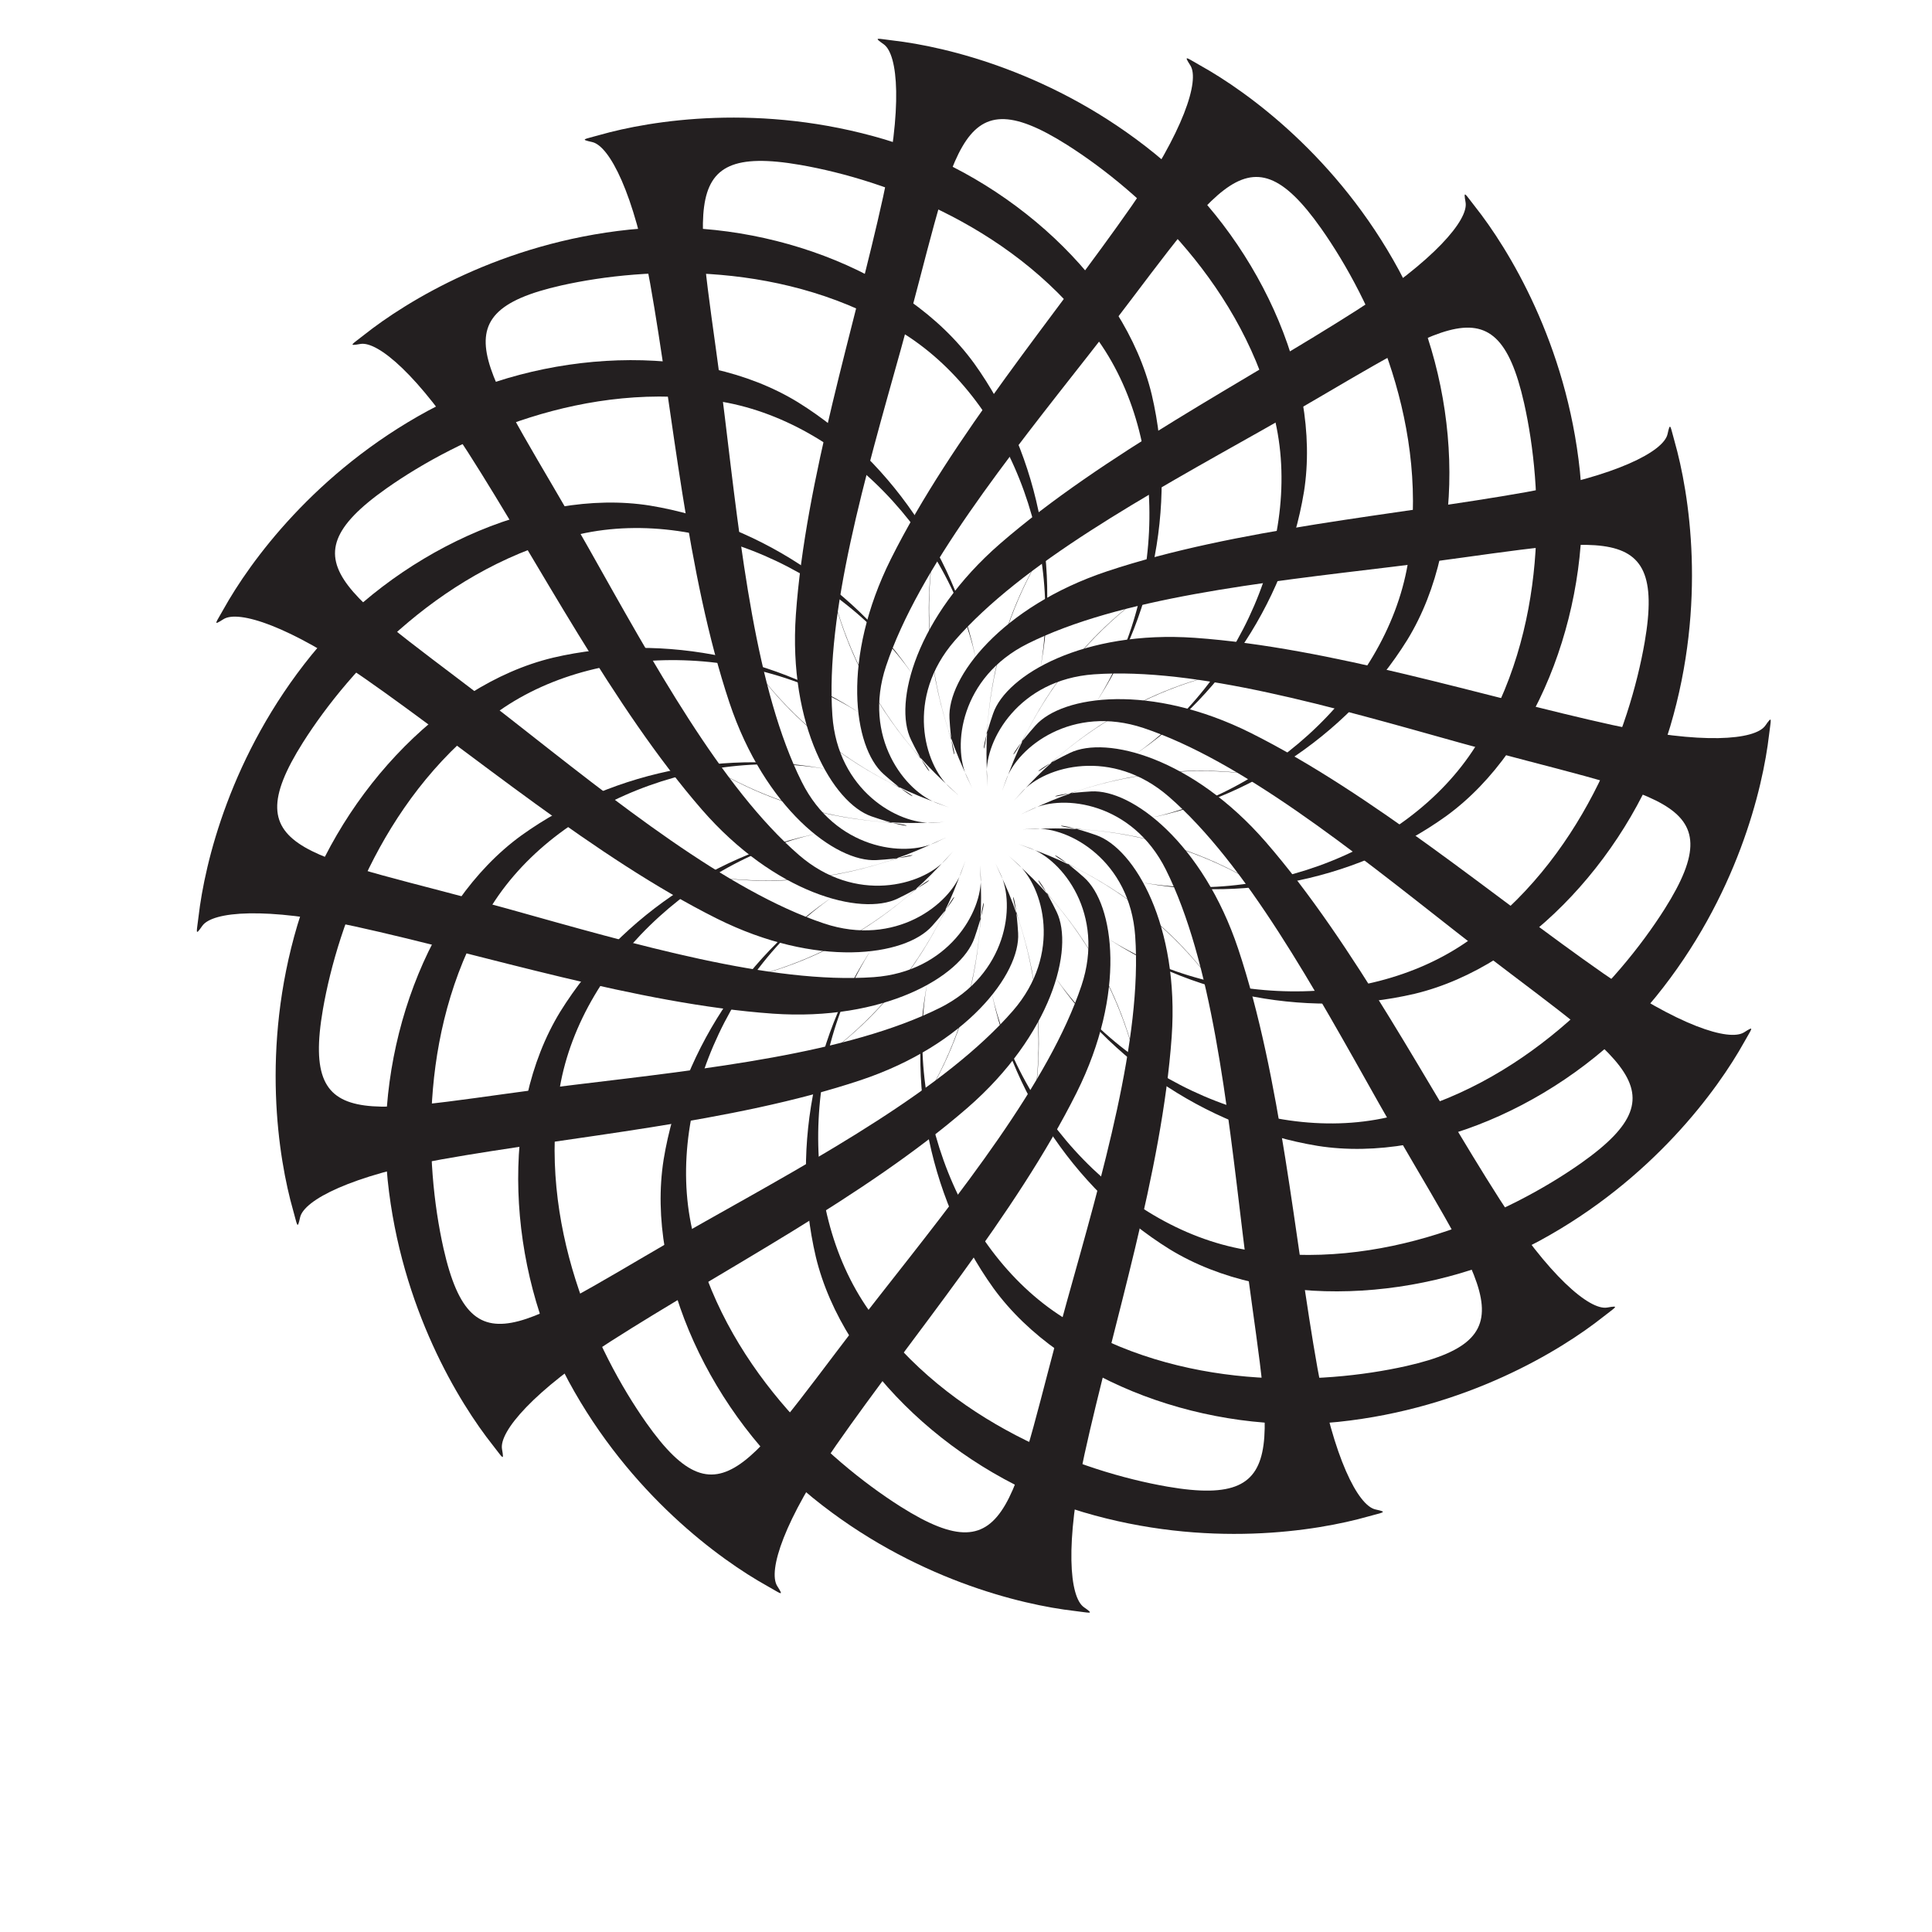
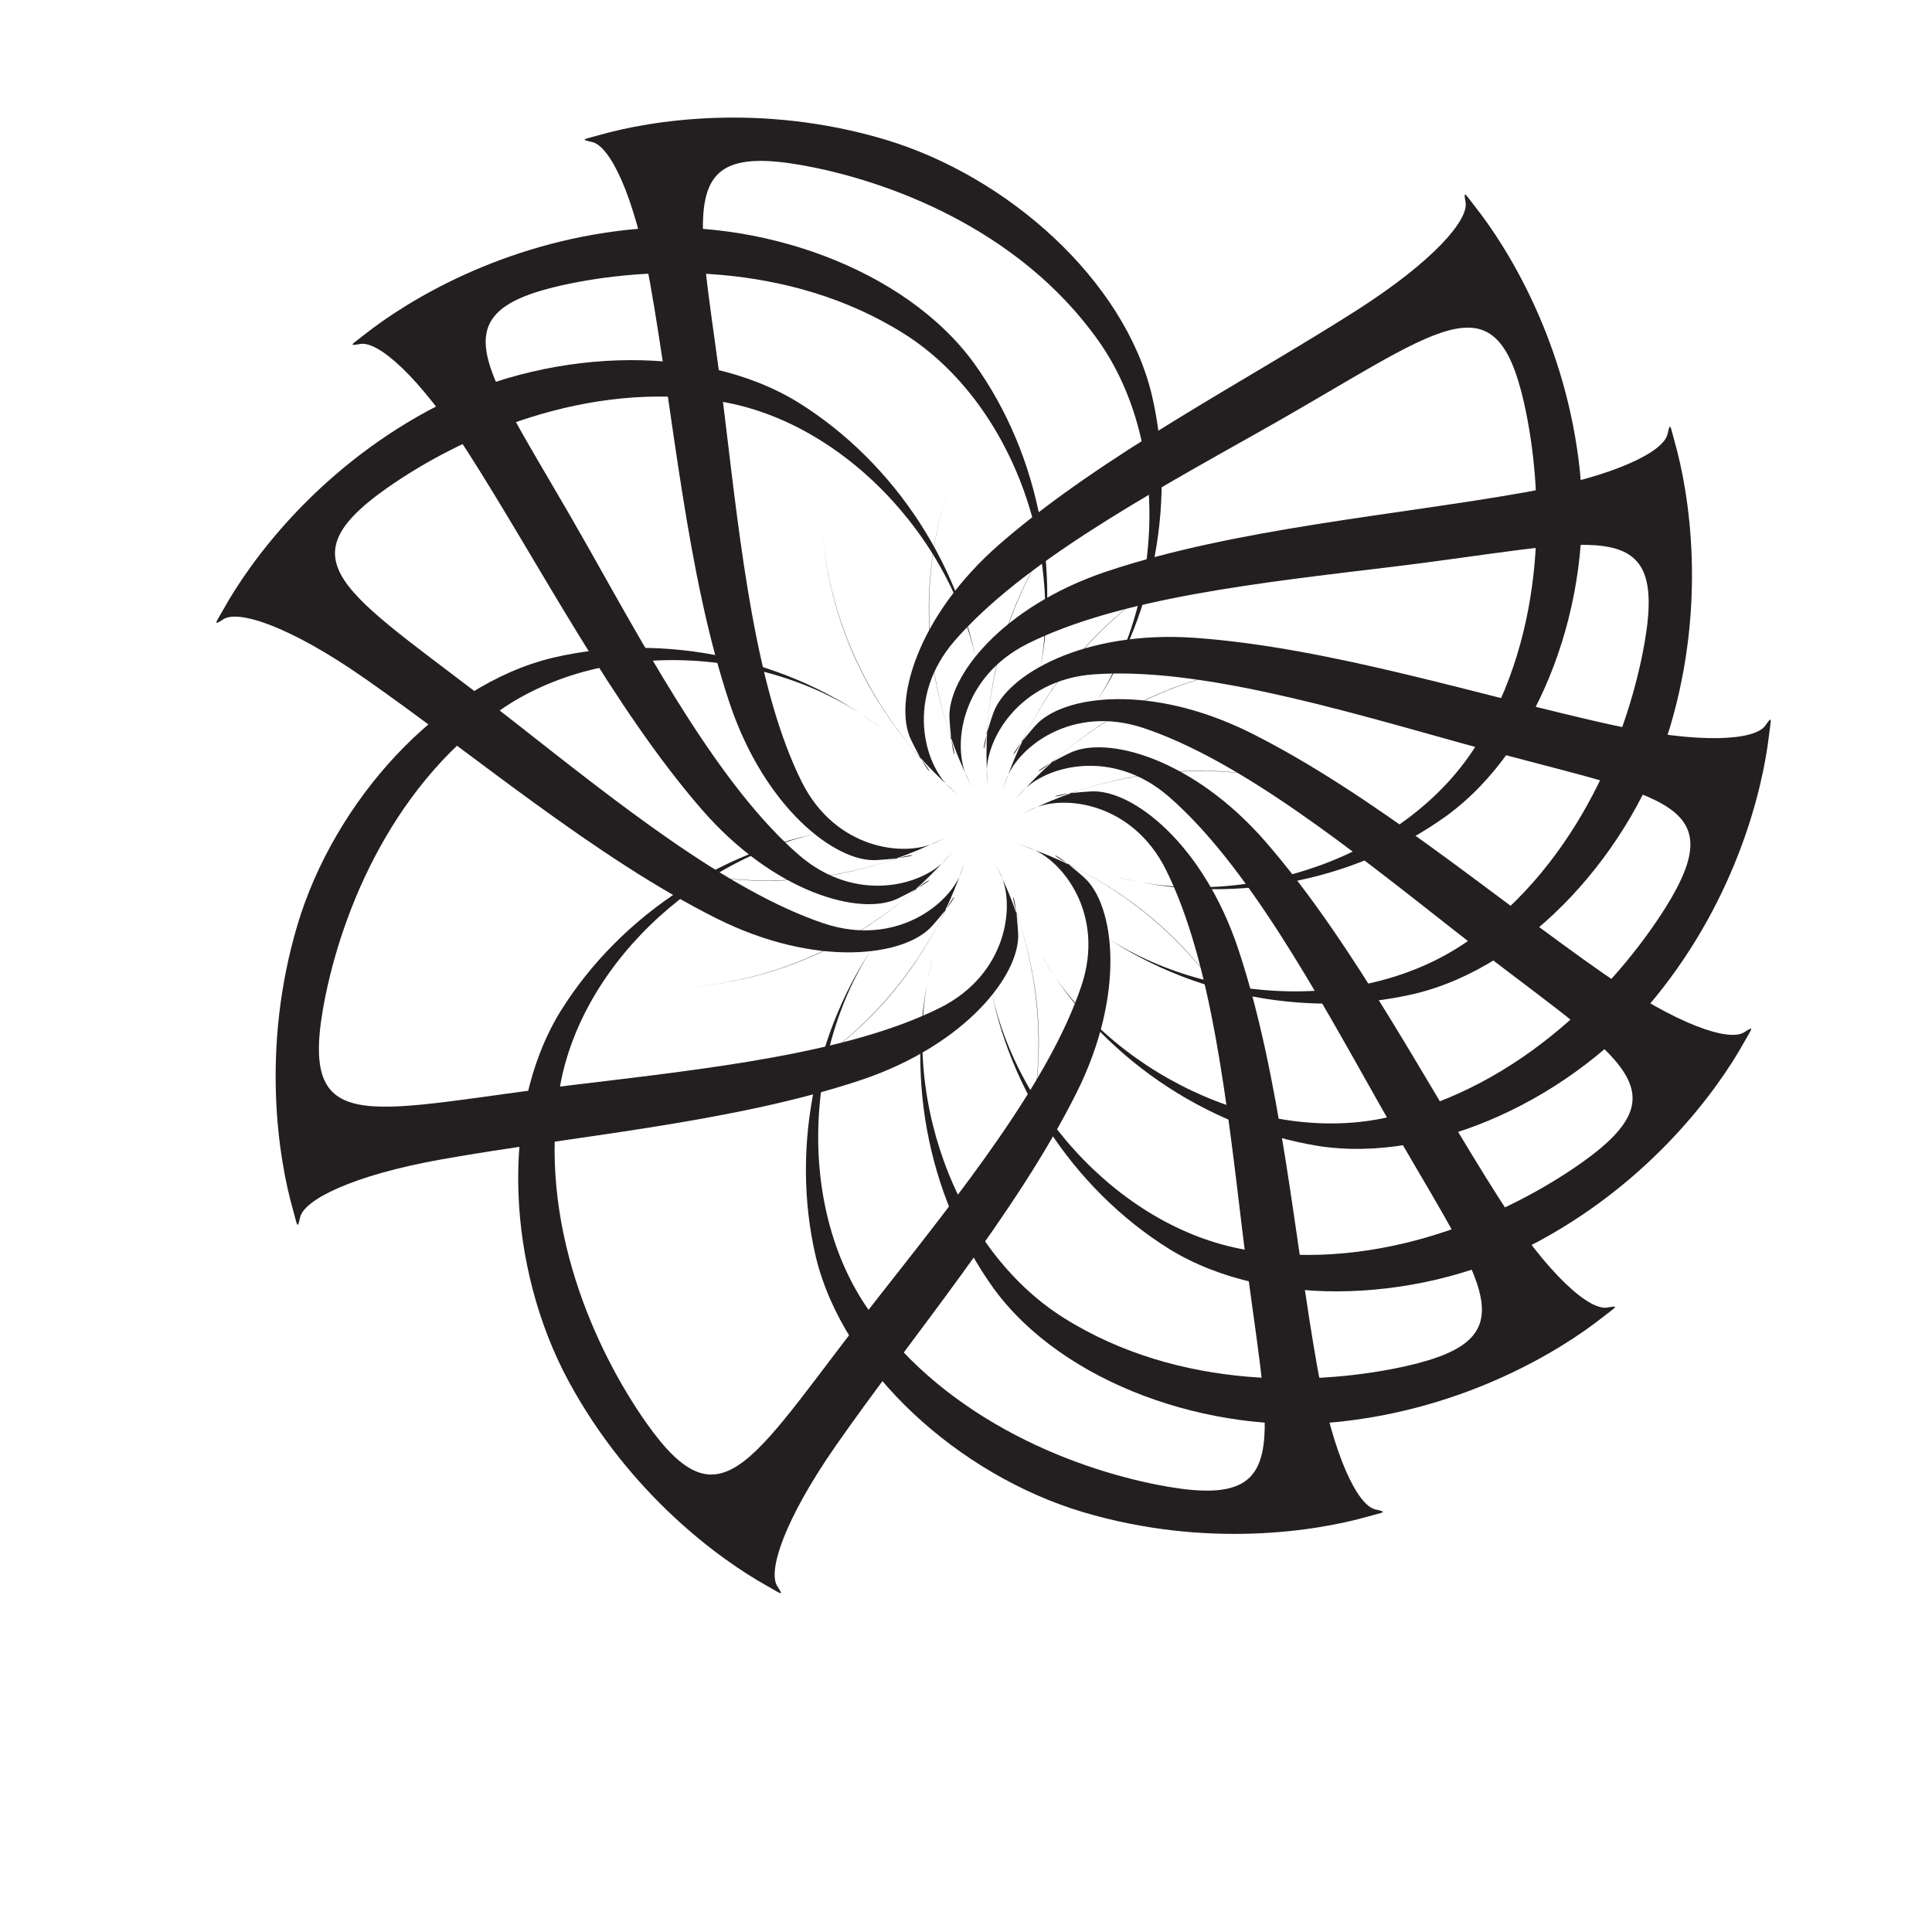
<svg xmlns="http://www.w3.org/2000/svg" version="1.1" viewBox="0 0 666.67 666.67" xml:space="preserve">
  <defs>
    <clipPath id="a">
      <path d="m0 500h500v-500h-500z" />
    </clipPath>
  </defs>
  <g transform="matrix(1.333 0 0 -1.333 0 666.67)">
    <g clip-path="url(#a)" fill="#231f20">
      <path d="m341.1 203.5c30.075-4.76 66.498 12.71 87.558 38.622 21.028 25.915 27.684 53.915 29.286 67.766 0.458 4.037 1.011 5.245-0.962 2.414-2.653-3.784-16.547-4.917-39.564 0.139-33.376 7.329-72.98 20.082-108.13 22.577-28.687 2.012-48.723-9.556-52.195-19.577-3.789-10.903-2.203-12.216-1.429-2.712 0.812 10.104 3.789 33.687 22.854 56.521-21.173-25.439-23.533-53.541-23.107-67.012 0.244-7.66 0.244-6.548 0.04-2.684-0.474 9.014 8.327 24.637 27.739 26.014 26.493 1.856 61.771-8.493 94.734-17.71 50.989-14.249 71.417-13.874 52.985-43.049-12.102-19.083-36.762-45.994-71.637-53.904-32.832-7.405-72.467 11.699-89.73 41.973 15.045-25.83 42.176-44.554 71.559-49.378" />
      <path d="m366.24 242.88c29.611 7.116 56.585 37.192 66.121 69.194 9.503 31.99 4.94 60.404 1.122 73.811-1.122 3.909-1.075 5.235-1.818 1.864-1.01-4.512-13.402-10.873-36.61-15.014-33.63-5.995-75.104-9.371-108.53-20.517-27.28-9.122-41.363-27.475-40.738-38.065 0.67-11.521 2.643-12.125-0.278-3.049-3.11 9.649-9.393 32.573-0.521 60.96-9.819-31.599-1.247-58.467 4.302-70.749 3.159-6.983 2.732-5.957 1.066-2.463-3.893 8.146-1.737 25.947 15.662 34.646 23.777 11.856 60.326 15.791 94.308 19.892 52.567 6.351 71.29 14.513 65.425-19.497-3.875-22.261-16.363-56.565-45.556-77.219-27.502-19.403-71.432-16.924-98.958 4.445 23.777-18.104 56.015-25.021 85.001-18.239" />
      <path d="m374.38 288.88c24.638 17.905 38.049 56.012 34.607 89.225-3.458 33.194-18.55 57.701-27.209 68.626-2.536 3.178-2.993 4.425-2.392 1.026 0.804-4.551-8.218-15.176-28.071-27.877-28.782-18.413-65.804-37.401-92.422-60.491-21.709-18.863-27.692-41.206-23.065-50.758 5.035-10.385 7.087-10.187 0.907-2.925-6.56 7.725-21.141 26.5-23.809 56.126 3.024-32.953 21.227-54.496 31.047-63.719 5.596-5.242 4.808-4.461 1.926-1.871-6.71 6.038-11.525 23.311 1.216 38.004 17.429 20.052 49.693 37.678 79.516 54.469 46.131 25.982 60.316 40.692 67.911 7.025 4.926-22.055 6.52-58.521-12.544-88.774-17.975-28.45-59.513-42.971-93.124-33.766 28.899-7.627 61.327-1.678 85.506 15.68" />
-       <path d="m364.31 334.5c15.905 25.973 13.71 66.311-2.179 95.684-15.89 29.341-39.219 46.207-51.399 52.984-3.551 1.969-4.461 2.944-2.597 0.035 2.48-3.899-1.783-17.169-15.266-36.501-19.546-28.024-46.479-59.734-62.236-91.254-12.835-25.734-9.82-48.667-1.894-55.72 8.619-7.668 10.451-6.702 1.957-2.351-9.014 4.622-29.665 16.392-43.464 42.737 15.393-29.286 40.456-42.224 53.063-46.988 7.176-2.7 6.141-2.278 2.495-0.991-8.51 3.014-19.577 17.121-13.419 35.577 8.422 25.193 31.488 53.826 52.619 80.755 32.674 41.657 40.149 60.673 60.042 32.476 13-18.487 28.435-51.571 22.386-86.818-5.714-33.161-38.537-62.472-73.111-66.833 29.617 4.018 57.309 21.921 73.003 47.208" />
-       <path d="m337.55 372.8c4.751 30.084-12.71 66.507-38.633 87.568-25.908 21.021-53.915 27.683-67.761 29.279-4.042 0.457-5.242 1.018-2.416-0.963 3.789-2.653 4.917-16.546-0.142-39.565-7.326-33.366-20.083-72.971-22.577-108.12-2.004-28.685 9.56-48.719 19.577-52.201 10.909-3.781 12.22-2.195 2.715-1.421-10.104 0.813-33.69 3.788-56.52 22.844 25.434-21.162 53.536-23.523 67.012-23.098 7.665 0.246 6.543 0.246 2.683 0.041-9.014-0.473-24.636 8.327-26.011 27.731-1.863 26.501 8.495 61.778 17.708 94.743 14.248 50.987 13.869 71.416 43.044 52.984 19.087-12.11 46.005-36.771 53.916-71.646 7.405-32.822-11.699-72.465-41.98-89.722 25.829 15.046 44.553 42.177 49.385 71.55" />
      <path d="m298.16 397.93c-7.112 29.61-37.188 56.579-69.181 66.115-31.994 9.509-60.413 4.946-73.824 1.121-3.9-1.121-5.226-1.069-1.863-1.812 4.515-1.002 10.877-13.402 15.014-36.608 6-33.631 9.378-75.103 20.524-108.53 9.118-27.278 27.471-41.358 38.064-40.738 11.518 0.675 12.126 2.646 3.048-0.28-9.647-3.11-32.57-9.389-60.958-0.521 31.592-9.817 58.464-1.247 70.746 4.302 6.986 3.162 5.953 2.732 2.462 1.063-8.146-3.884-25.938-1.734-34.638 15.665-11.864 23.773-15.803 60.328-19.9 94.308-6.347 52.562-14.517 71.294 19.498 65.425 22.269-3.88 56.568-16.363 77.218-45.555 19.402-27.495 16.924-71.428-4.443-98.962 18.107 23.783 25.021 56.023 18.233 85.005" />
      <path d="m252.16 406.08c-17.912 24.634-56.016 38.041-89.225 34.607-33.202-3.457-57.705-18.55-68.63-27.21-3.173-2.534-4.42-2.992-1.026-2.392 4.555 0.802 15.179-8.221 27.881-28.07 18.409-28.777 37.401-65.805 60.492-92.422 18.858-21.71 41.206-27.693 50.75-23.066 10.388 5.028 10.199 7.083 2.929 0.907-7.721-6.567-26.5-21.14-56.118-23.808 32.948 3.023 54.49 21.219 63.719 31.047 5.241 5.593 4.453 4.803 1.863 1.926-6.039-6.71-23.304-11.534-38.002 1.215-20.05 17.422-37.677 49.689-54.468 79.516-25.986 46.133-40.693 60.31-7.025 67.903 22.055 4.938 58.525 6.529 88.775-12.535 28.45-17.979 42.968-59.516 33.762-93.129 7.626 28.905 1.681 61.329-15.677 85.511" />
      <path d="m206.54 396.01c-25.971 15.906-66.309 13.711-95.682-2.175-29.341-15.899-46.211-39.217-52.992-51.402-1.958-3.555-2.936-4.456-0.032-2.601 3.9 2.483 17.169-1.787 36.502-15.267 28.023-19.541 59.741-46.478 91.253-62.235 25.735-12.839 48.675-9.816 55.716-1.891 7.672 8.623 6.71 10.448 2.36 1.962-4.618-9.023-16.395-29.673-42.746-43.48 29.295 15.41 42.233 40.465 46.992 53.075 2.709 7.172 2.281 6.143 0.987 2.494-3.007-8.509-17.114-19.571-35.57-13.422-25.197 8.426-53.82 31.488-80.754 52.62-41.657 32.677-60.673 40.148-32.475 60.048 18.487 12.999 51.563 28.427 86.816 22.388 33.163-5.723 62.473-38.542 66.83-73.116-4.01 29.621-21.913 57.301-47.205 73.002" />
-       <path d="m168.24 369.25c-30.075 4.756-66.498-12.71-87.559-38.625-21.029-25.917-27.683-53.916-29.286-67.766-0.458-4.038-1.011-5.246 0.963-2.416 2.652 3.786 16.546 4.919 39.564-0.138 33.376-7.329 72.98-20.08 108.13-22.575 28.686-2.013 48.719 9.555 52.193 19.576 3.789 10.901 2.196 12.216 1.43 2.712-0.814-10.106-3.789-33.687-22.853-56.518 21.171 25.435 23.531 53.537 23.105 67.009-0.244 7.66-0.244 6.548-0.039 2.682 0.474-9.014-8.329-24.635-27.739-26.014-26.492-1.858-61.771 8.495-94.735 17.711-50.987 14.248-71.417 13.873-52.984 43.05 12.101 19.083 36.762 45.997 71.637 53.907 32.831 7.405 72.466-11.703 89.729-41.976-15.044 25.829-42.176 44.553-71.558 49.381" />
      <path d="m143.11 329.86c-29.609-7.117-56.583-37.193-66.119-69.195-9.505-31.989-4.942-60.407-1.121-73.812 1.121-3.907 1.073-5.234 1.816-1.862 1.01 4.516 13.404 10.876 36.612 15.014 33.628 5.999 75.103 9.369 108.52 20.515 27.282 9.122 41.365 27.475 40.741 38.065-0.67 11.521-2.644 12.125 0.276 3.052 3.11-9.651 9.393-32.575 0.521-60.969 9.82 31.607 1.247 58.473-4.302 70.757-3.158 6.983-2.732 5.956-1.066 2.462 3.893-8.146 1.737-25.948-15.661-34.646-23.777-11.856-60.326-15.793-94.309-19.895-52.566-6.347-71.29-14.51-65.425 19.501 3.876 22.26 16.364 56.564 45.556 77.218 27.502 19.404 71.424 16.925 98.957-4.444-23.776 18.104-56.014 25.02-85.001 18.239" />
-       <path d="m134.96 283.86c-24.637-17.903-38.049-56.011-34.607-89.224 3.458-33.193 18.55-57.696 27.21-68.622 2.535-3.181 2.993-4.428 2.392-1.026-0.805 4.545 8.218 15.172 28.07 27.873 28.782 18.417 65.804 37.402 92.423 60.492 21.707 18.862 27.692 41.21 23.067 50.757-5.037 10.384-7.09 10.187-0.909 2.925 6.561-7.724 21.14-26.5 23.809-56.13-3.024 32.957-21.228 54.499-31.048 63.724-5.597 5.241-4.806 4.46-1.927 1.871 6.711-6.039 11.526-23.31-1.214-38.007-17.43-20.05-49.692-37.676-79.517-54.468-46.13-25.979-60.316-40.692-67.911-7.025-4.925 22.057-6.52 58.523 12.544 88.776 17.975 28.45 59.513 42.97 93.124 33.766-28.898 7.626-61.327 1.678-85.506-15.682" />
      <path d="m145.03 238.24c-15.906-25.969-13.712-66.308 2.17-95.681 15.899-29.342 39.225-46.212 51.398-52.985 3.559-1.972 4.467-2.943 2.605-0.03-2.478 3.898 1.783 17.161 15.267 36.5 19.545 28.024 46.479 59.727 62.235 91.254 12.836 25.73 9.82 48.662 1.895 55.716-8.62 7.669-10.452 6.701-1.958 2.352 9.015-4.622 29.667-16.391 43.463-42.737-15.392 29.286-40.456 42.224-53.062 46.988-7.176 2.699-6.142 2.277-2.495 0.99 8.51-3.015 19.578-17.126 13.421-35.579-8.422-25.187-31.49-53.827-52.621-80.753-32.673-41.656-40.149-60.672-60.042-32.475-13.001 18.486-28.434 51.571-22.387 86.816 5.715 33.163 38.538 62.473 73.114 66.835-29.619-4.018-57.31-21.923-73.003-47.211" />
-       <path d="m171.79 199.95c-4.752-30.076 12.709-66.513 38.625-87.558 25.915-21.03 53.915-27.693 67.77-29.287 4.034-0.458 5.241-1.011 2.415 0.963-3.789 2.652-4.918 16.545 0.134 39.564 7.332 33.359 20.082 72.971 22.576 108.12 2.014 28.694-9.55 48.722-19.576 52.202-10.902 3.789-12.213 2.196-2.708 1.429 10.103-0.82 33.684-3.789 56.521-22.853-25.444 21.163-53.545 23.533-67.012 23.106-7.666-0.253-6.553-0.244-2.684-0.039 9.014 0.473 24.637-8.328 26.01-27.732 1.864-26.5-8.494-61.783-17.705-94.746-14.25-50.996-13.879-71.424-43.053-52.984-19.08 12.109-45.999 36.769-53.909 71.644-7.404 32.824 11.699 72.463 41.981 89.728-25.83-15.048-44.554-42.187-49.385-71.556" />
      <path d="m211.18 174.81c7.121-29.619 37.197-56.585 69.191-66.121 31.993-9.504 60.411-4.94 73.823-1.12 3.902 1.12 5.227 1.074 1.864 1.816-4.516 0.995-10.877 13.402-15.014 36.602-5.999 33.638-9.378 75.103-20.524 108.53-9.118 27.278-27.471 41.356-38.065 40.737-11.518-0.676-12.125-2.645-3.047 0.279 9.647 3.111 32.569 9.391 60.956 0.522-31.59 9.815-58.464 1.247-70.746-4.302-6.985-3.161-5.96-2.731-2.462-1.067 8.147 3.889 25.94 1.737 34.639-15.661 11.864-23.772 15.805-60.32 19.901-94.312 6.347-52.558 14.517-71.289-19.499-65.424-22.267 3.882-56.567 16.371-77.218 45.563-19.403 27.487-16.924 71.424 4.445 98.957-18.109-23.783-25.024-56.023-18.244-85" />
      <path d="m257.18 166.65c17.91-24.63 56.013-38.033 89.223-34.6 33.202 3.458 57.704 18.543 68.63 27.211 3.173 2.534 4.42 2.991 1.026 2.39-4.555-0.796-15.18 8.218-27.88 28.073-18.41 28.773-37.403 65.802-60.493 92.421-18.858 21.708-41.204 27.692-50.75 23.07-10.388-5.032-10.198-7.088-2.927-0.912 7.719 6.567 26.499 21.139 56.118 23.808-32.95-3.019-54.492-21.221-63.721-31.047-5.24-5.593-4.451-4.803-1.863-1.926 6.039 6.71 23.305 11.533 38.002-1.216 20.051-17.421 37.678-49.688 54.469-79.516 25.986-46.131 40.692-60.307 7.025-67.901-22.056-4.943-58.526-6.53-88.775 12.534-28.45 17.982-42.967 59.521-33.763 93.128-7.625-28.902-1.682-61.33 15.679-85.517" />
      <path d="m302.8 176.73c25.969-15.908 66.308-13.711 95.681 2.17 29.343 15.899 46.212 39.217 52.993 51.406 1.958 3.555 2.937 4.456 0.032 2.6-3.902-2.482-17.171 1.788-36.502 15.267-28.025 19.542-59.742 46.48-91.254 62.236-25.734 12.84-48.673 9.817-55.716 1.89-7.673-8.624-6.709-10.446-2.36-1.96 4.618 9.021 16.396 29.673 42.746 43.474-29.295-15.404-42.233-40.46-46.992-53.07-2.709-7.172-2.282-6.141-0.987-2.495 3.007 8.511 17.114 19.574 35.569 13.424 25.197-8.427 53.822-31.488 80.756-52.621 41.655-32.676 60.672-40.144 32.475-60.052-18.489-12.995-51.564-28.418-86.817-22.389-33.163 5.732-62.473 38.538-66.83 73.122 4.009-29.626 21.914-57.302 47.206-73.002" />
    </g>
  </g>
</svg>